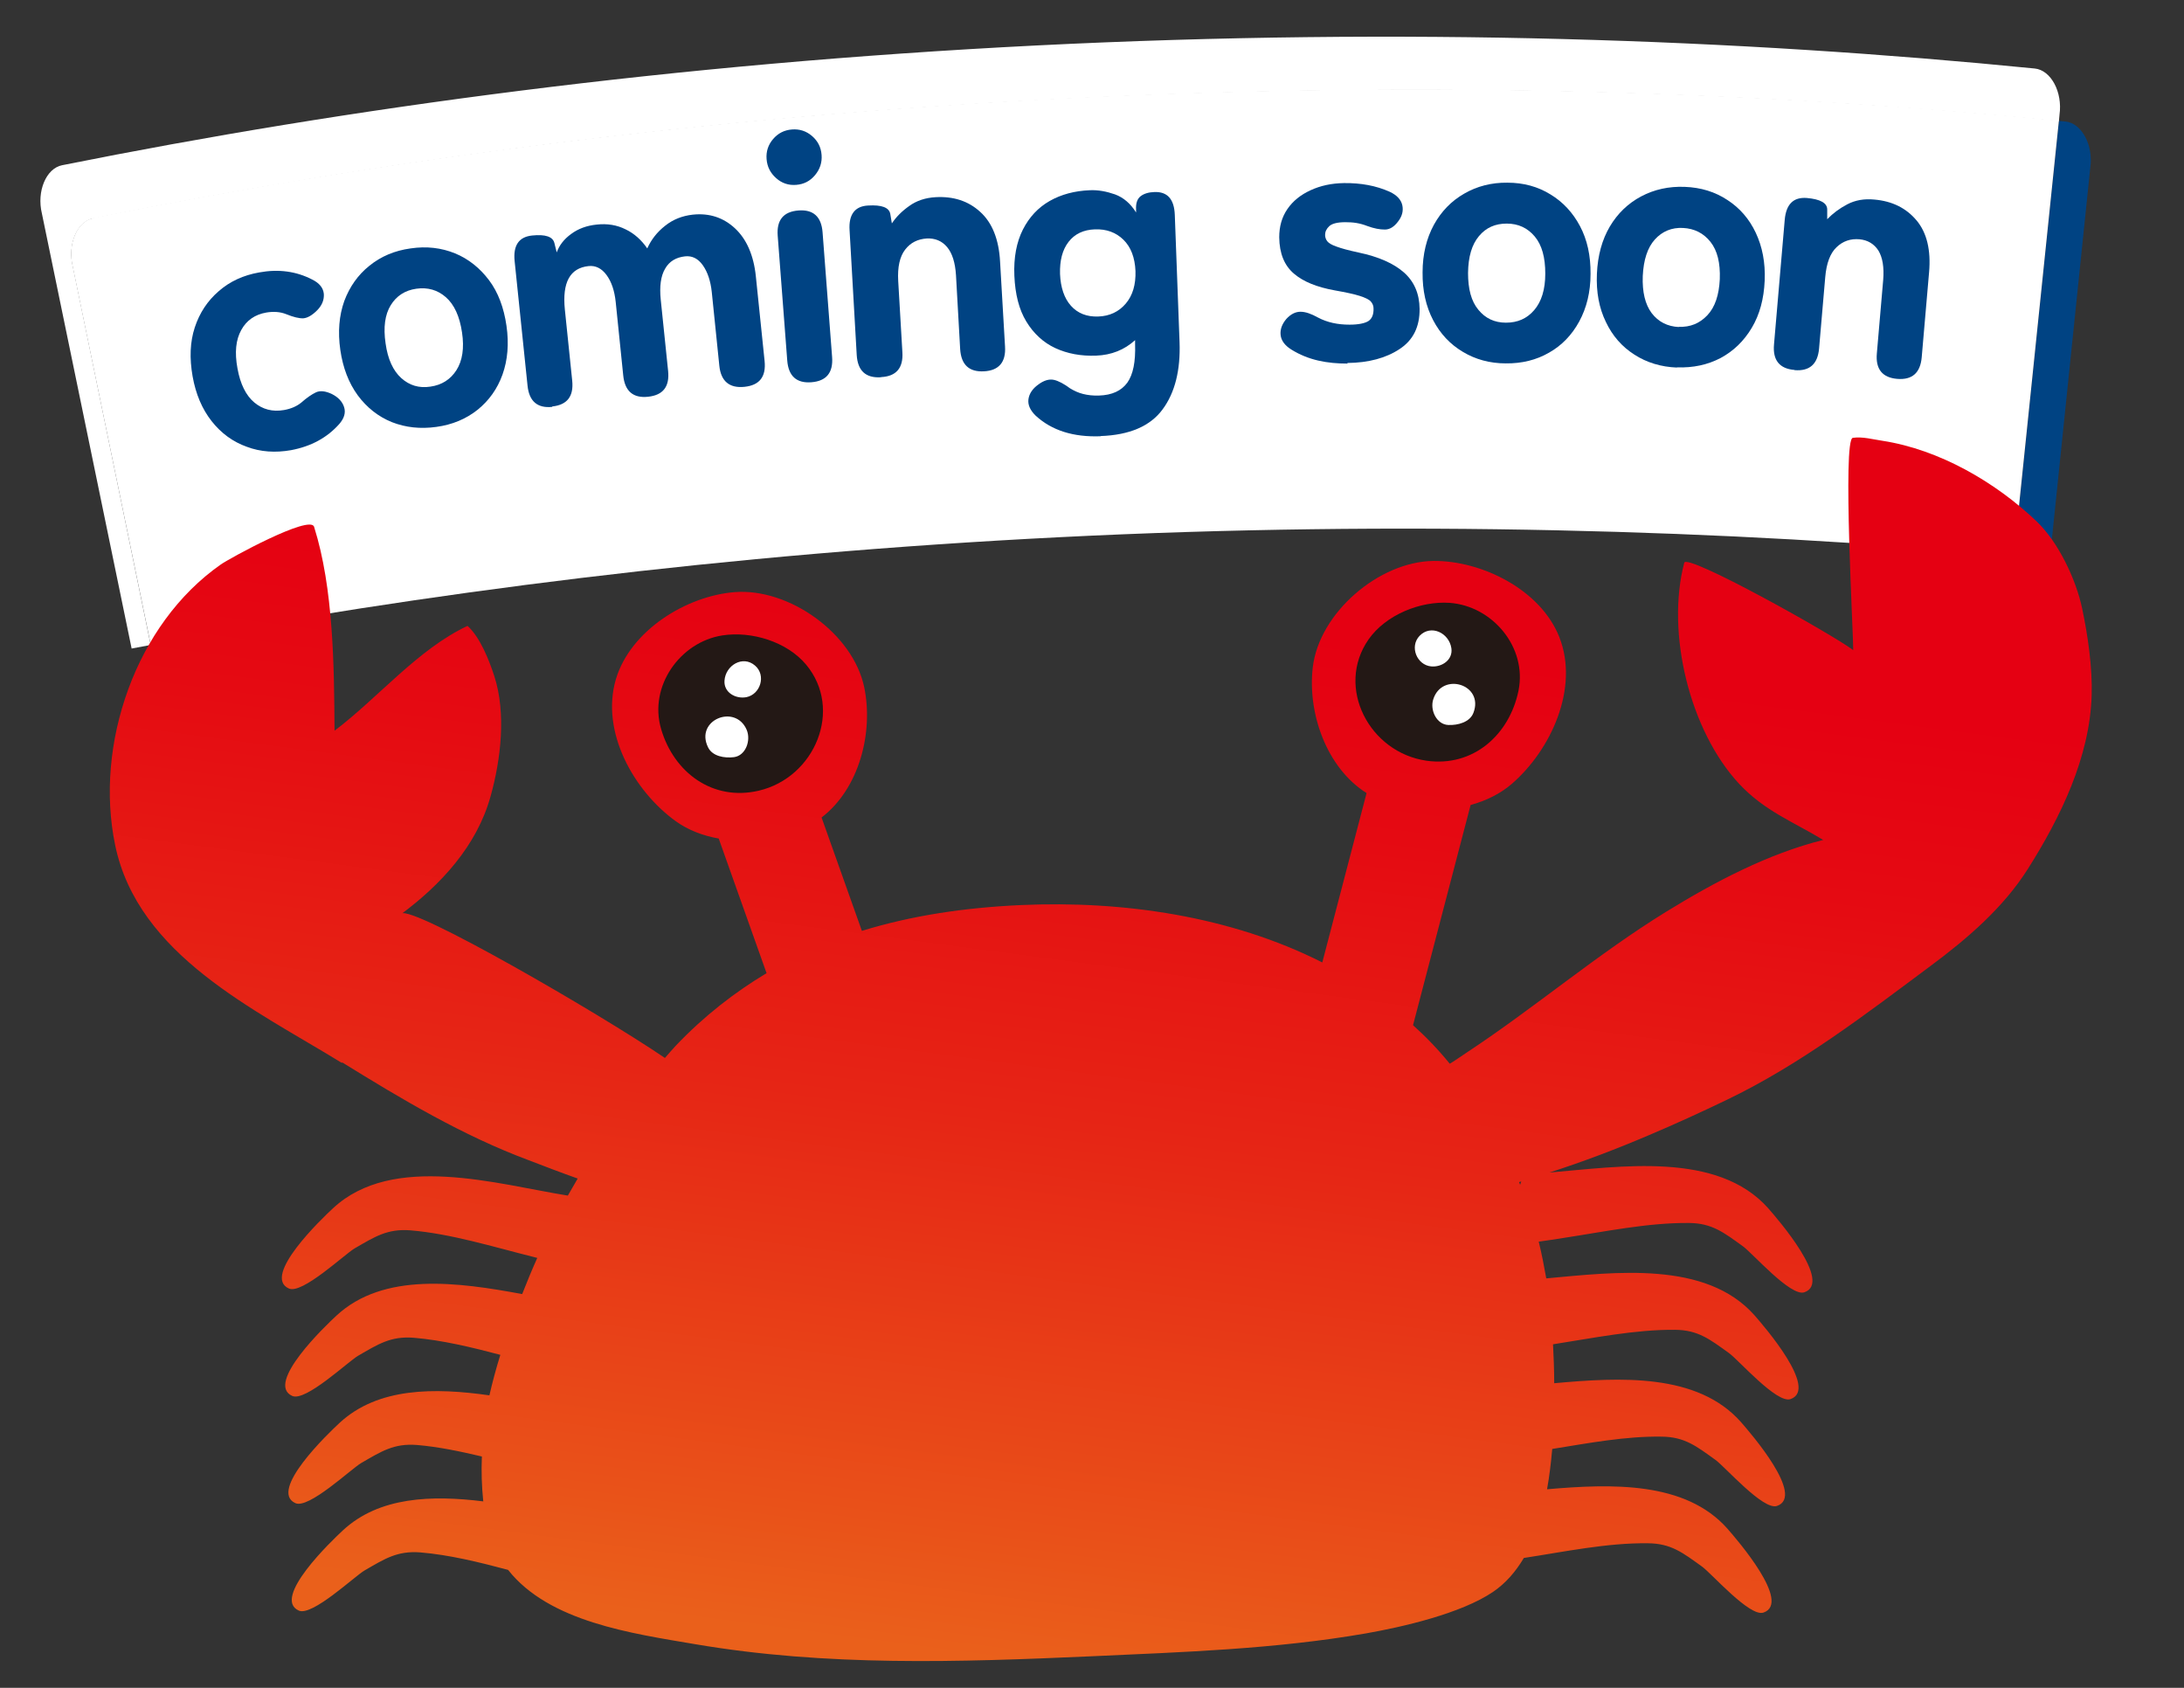
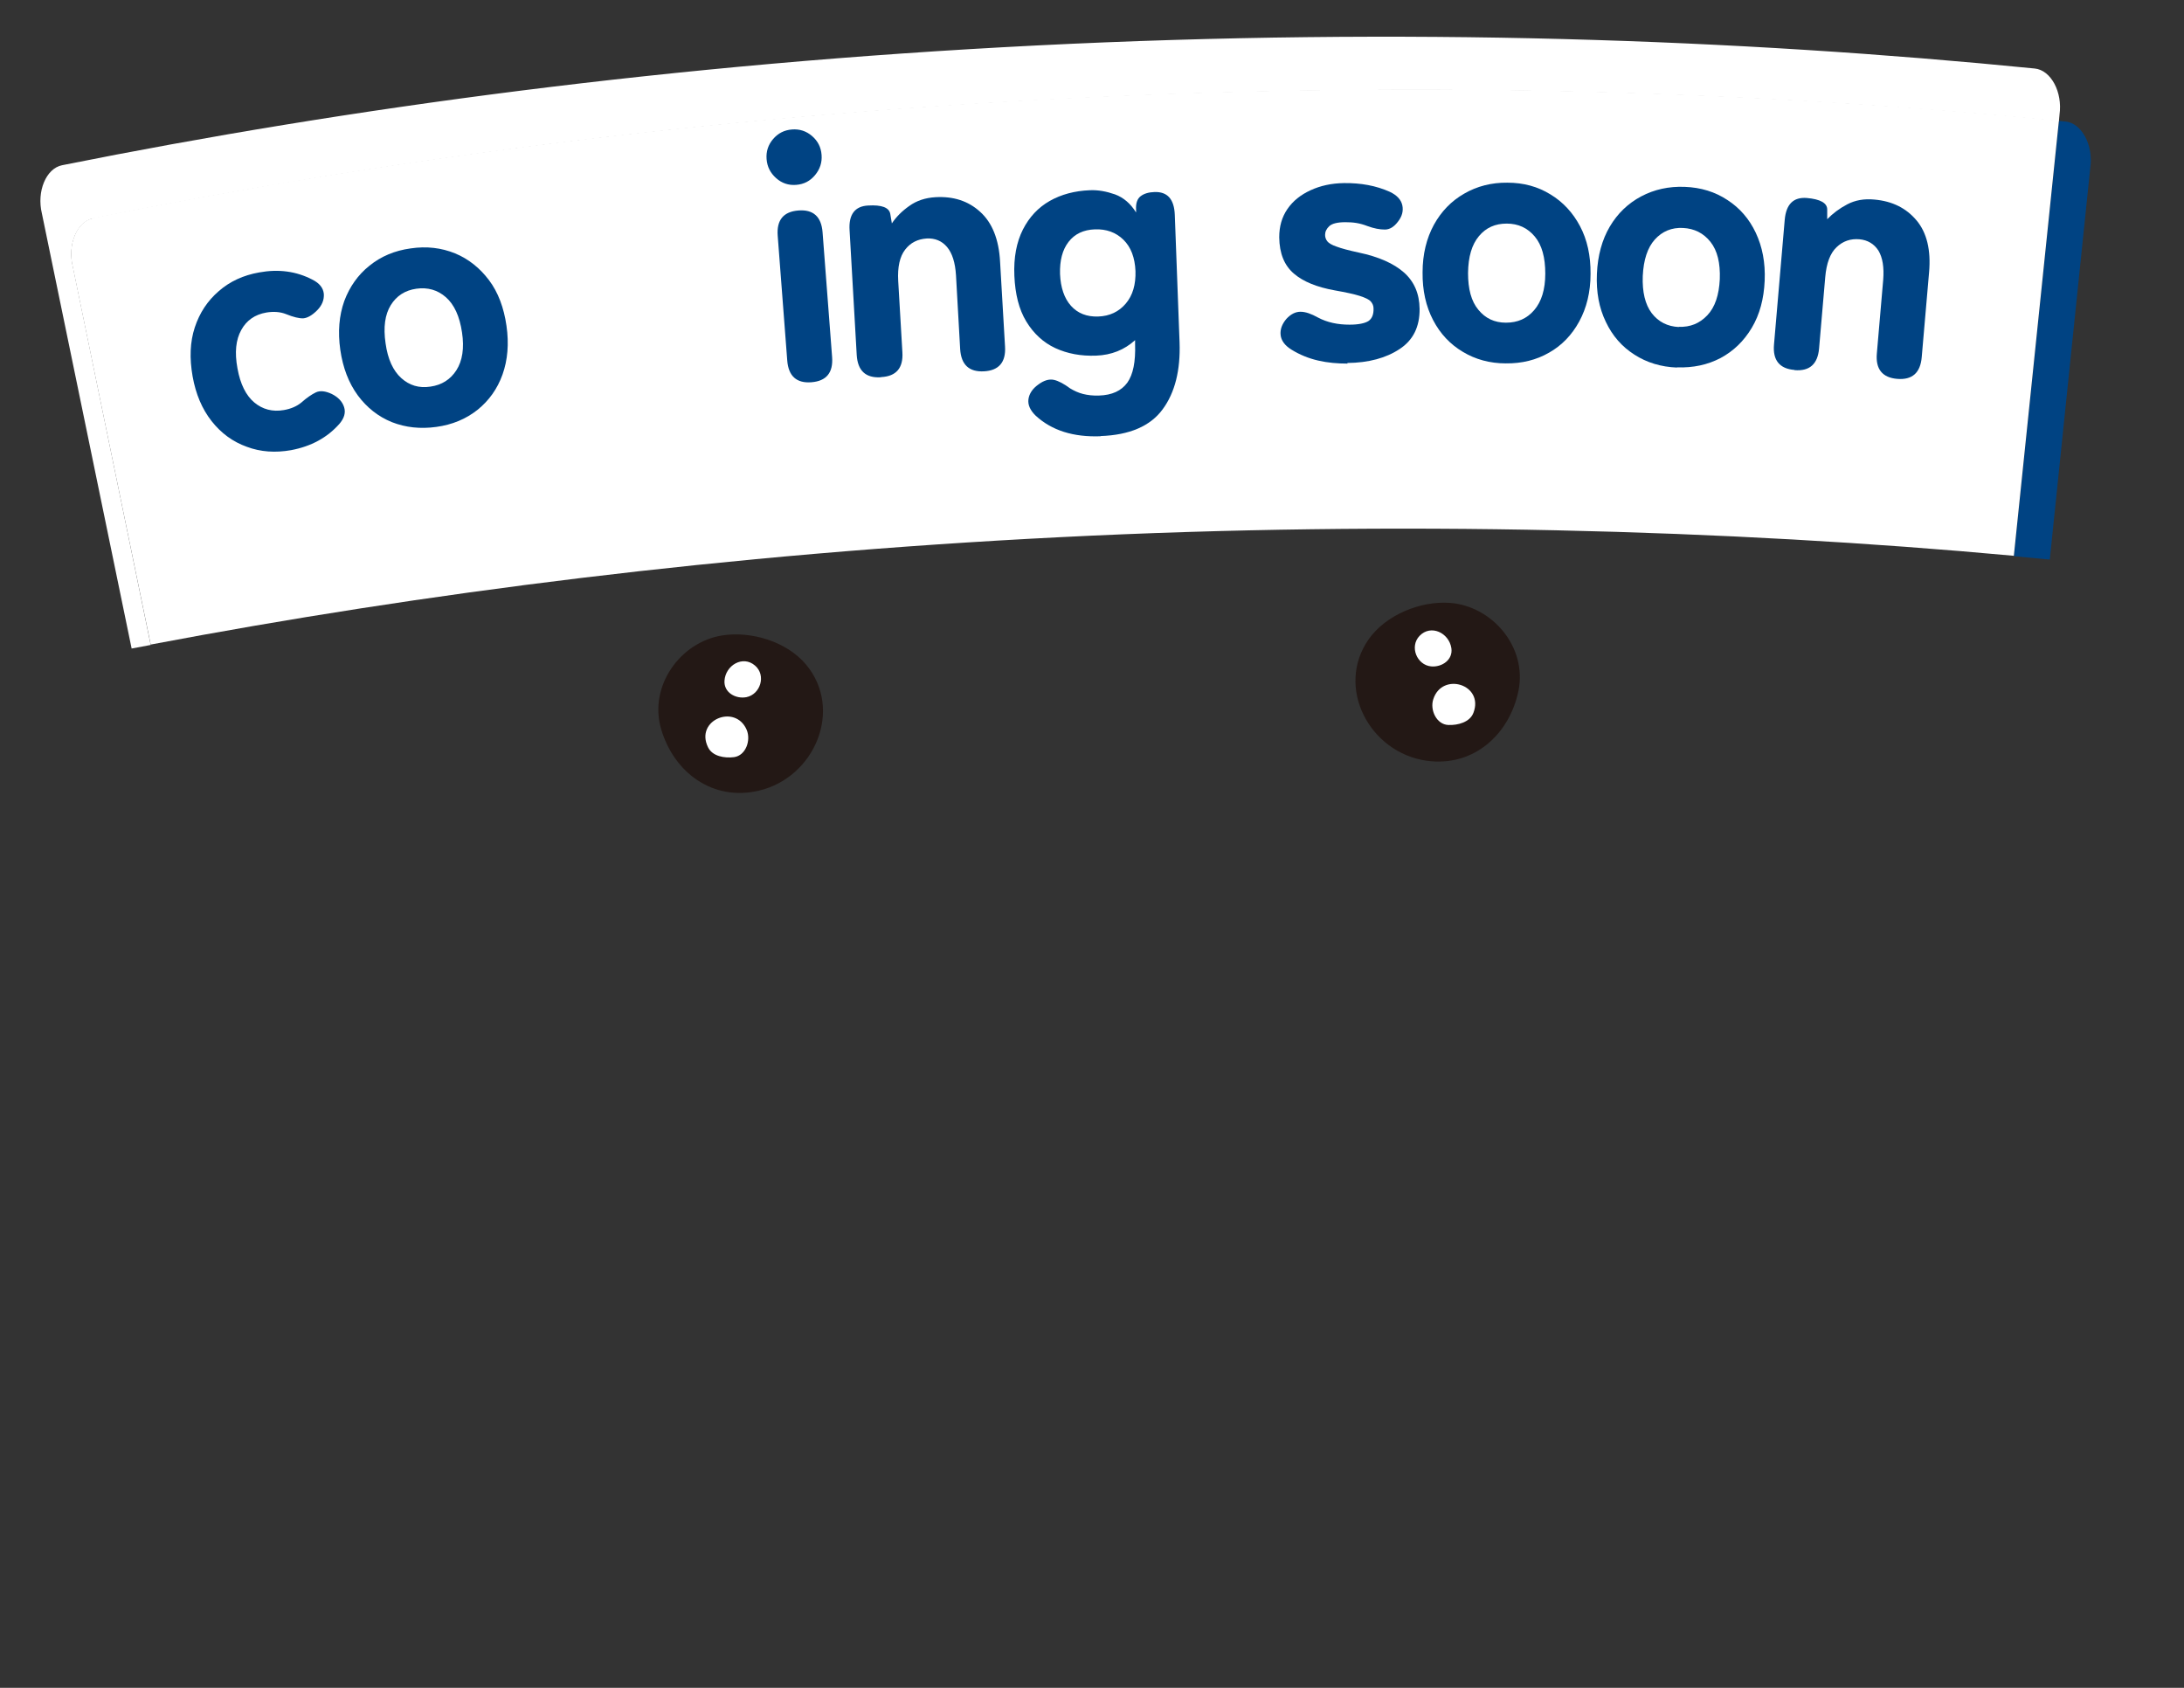
<svg xmlns="http://www.w3.org/2000/svg" id="_レイヤー_1" viewBox="0 0 110 85">
  <rect x="0" y="0" width="110" height="85" fill="#333333" stroke="none" />
  <defs>
    <style>.cls-1{fill:none;}.cls-2{fill:#004383;}.cls-3{fill:#231815;}.cls-4{fill:#fff;}.cls-5{fill:url(#_名称未設定グラデーション_223);}</style>
    <linearGradient id="_名称未設定グラデーション_223" x1="1484.87" y1="189.63" x2="1482.79" y2="242.78" gradientTransform="translate(1551.78 96.36) rotate(-170.21) scale(1 -1)" gradientUnits="userSpaceOnUse">
      <stop offset="0" stop-color="#e50012" />
      <stop offset=".18" stop-color="#e50a12" />
      <stop offset=".49" stop-color="#e62515" />
      <stop offset=".88" stop-color="#e95119" />
      <stop offset="1" stop-color="#ea601b" />
    </linearGradient>
  </defs>
  <path class="cls-2" d="M104.04,6.12c-.11-.01-.23-.02-.34-.03l-2.27,21.92c.61.06,1.21.11,1.81.17l2.04-19.74c.16-1.13-.43-2.24-1.25-2.32Z" />
-   <path class="cls-4" d="M3.67,13.43c-.28-1.11.21-2.27,1.02-2.43,14.42-2.89,30.8-5.12,49.06-6.03,18.44-.93,35.15-.33,49.95,1.13l.03-.33c.16-1.13-.43-2.24-1.25-2.32-14.89-1.48-31.71-2.09-50.29-1.16-18.26.92-34.64,3.14-49.06,6.03-.81.16-1.29,1.32-1.02,2.43l4.52,21.91c.32-.06.64-.12.96-.18L3.67,13.43Z" />
+   <path class="cls-4" d="M3.67,13.43c-.28-1.11.21-2.27,1.02-2.43,14.42-2.89,30.8-5.12,49.06-6.03,18.44-.93,35.15-.33,49.95,1.13l.03-.33c.16-1.13-.43-2.24-1.25-2.32-14.89-1.48-31.71-2.09-50.29-1.16-18.26.92-34.64,3.14-49.06,6.03-.81.16-1.29,1.32-1.02,2.43l4.52,21.91c.32-.06.64-.12.96-.18L3.67,13.43" />
  <path class="cls-4" d="M4.68,10.99c-.81.16-1.29,1.32-1.02,2.43l3.93,19.04c13.62-2.58,28.92-4.56,45.84-5.41s33.68-.38,48,.94l2.27-21.92c-14.81-1.46-31.52-2.05-49.95-1.13-18.26.92-34.64,3.14-49.06,6.03Z" />
-   <path class="cls-5" d="M29.08,59.38c-.16.28-.32.55-.48.83-3.56-.57-8.81-2.17-11.83.64-.55.51-3.6,3.42-2.22,4.04.67.3,2.8-1.72,3.31-2.02,1.02-.59,1.65-1,2.81-.91,2.05.17,4.2.84,6.2,1.34.06.02.13.03.19.05-.27.6-.52,1.21-.76,1.82-3.23-.6-6.98-1.12-9.36,1.09-.55.51-3.6,3.42-2.22,4.04.67.3,2.8-1.72,3.31-2.02,1.02-.59,1.65-1,2.81-.91,1.43.12,2.92.48,4.36.86-.22.71-.4,1.38-.55,2.04-2.75-.39-5.61-.41-7.55,1.39-.55.51-3.6,3.42-2.22,4.04.67.3,2.8-1.72,3.31-2.02,1.02-.59,1.65-1,2.81-.91,1.07.09,2.17.32,3.27.58-.03.74-.01,1.49.07,2.26-2.59-.32-5.24-.24-7.07,1.46-.55.51-3.6,3.42-2.22,4.04.67.3,2.8-1.72,3.31-2.02,1.02-.59,1.65-1,2.81-.91,1.45.12,2.96.49,4.42.88,2.07,2.62,6.23,3.2,9.41,3.74,6.63,1.13,13.27.91,20,.61,4.59-.21,9.24-.36,13.79-1.15,1.83-.32,4.81-1,6.42-2.1.63-.43,1.13-1.01,1.54-1.7,2.03-.31,4.22-.77,6.26-.74,1.16.01,1.75.48,2.71,1.17.48.34,2.41,2.56,3.1,2.32,1.43-.49-1.33-3.67-1.82-4.23-2.12-2.39-5.84-2.26-9.08-1.98.12-.67.2-1.35.26-2.03,1.81-.29,3.71-.65,5.51-.62,1.16.01,1.75.48,2.71,1.17.48.34,2.41,2.56,3.1,2.32,1.43-.49-1.33-3.67-1.82-4.23-2.19-2.47-6.09-2.25-9.4-1.95,0-.71-.03-1.37-.06-1.96,2-.31,4.14-.75,6.15-.73,1.16.01,1.75.48,2.71,1.17.48.34,2.41,2.56,3.1,2.32,1.43-.49-1.33-3.67-1.82-4.23-2.44-2.74-6.98-2.17-10.48-1.85-.11-.62-.23-1.24-.38-1.85.43-.06.86-.12,1.27-.19,2.04-.31,4.24-.77,6.3-.75,1.16.01,1.75.48,2.71,1.17.48.34,2.41,2.56,3.1,2.32,1.43-.49-1.33-3.67-1.82-4.23-2.56-2.88-7.45-2.1-11.02-1.8,1.68-.54,3.34-1.17,4.96-1.86,1.35-.57,2.68-1.18,3.97-1.8,3.71-1.78,7.01-4.32,10.3-6.77,1.83-1.36,3.63-2.91,4.86-4.85,1.64-2.59,3.13-5.63,3.22-8.76.04-1.4-.19-3-.48-4.37-.31-1.47-1.2-3.34-2.29-4.38-2.07-1.98-4.91-3.62-7.76-4.06-.48-.07-1.01-.22-1.5-.15-.53.08.04,10.11.02,10.69-1.11-.83-8.38-4.89-8.51-4.4-.93,3.54.28,8.46,2.76,11.13,1.28,1.37,2.7,1.9,4.24,2.83-2.79.7-5.46,2.11-7.9,3.61-3.49,2.15-6.62,4.83-10.03,7.08-.06.04-.87.59-.88.58-.57-.7-1.19-1.35-1.85-1.94l2.9-11.09c.77-.21,1.49-.56,2.07-1.06,1.97-1.7,3.41-4.82,2.4-7.39-.94-2.39-3.9-3.86-6.34-3.84-2.74.03-5.76,2.61-6.08,5.36-.27,2.3.69,5.06,2.71,6.33l-2.23,8.53c-4.6-2.33-10.04-3.12-15.17-2.89-2.86.13-5.52.53-8.02,1.3l-2.03-5.71c1.9-1.45,2.62-4.29,2.15-6.55-.56-2.71-3.78-5.01-6.52-4.8-2.44.19-5.26,1.93-5.99,4.39-.78,2.65.91,5.63,3.02,7.15.63.45,1.37.73,2.16.87l2.41,6.78c-1.6.96-3.13,2.14-4.57,3.65-.19.2-.37.42-.55.62-3.31-2.25-12.71-7.69-13.28-7.27,2.01-1.49,3.81-3.44,4.5-5.91.52-1.86.79-4.18.19-6.04-.27-.83-.71-1.95-1.35-2.54-2.51,1.18-4.51,3.63-6.7,5.28-.02-3.24-.05-7.17-1.03-10.27-.2-.63-4.28,1.6-4.7,1.9-4.29,3-6.36,9.04-5.31,14.1,1.15,5.56,7.07,8.29,11.42,10.97,3.01,1.86,6.07,3.69,9.4,4.93.76.29,1.61.62,2.46.92ZM20.2,46.04c2.01-1.49,3.81-3.44,4.5-5.91.52-1.86.79-4.18.19-6.04-.27-.83-.71-1.95-1.35-2.54-2.51,1.18-4.51,3.63-6.7,5.28-.02-3.24-.05-7.17-1.03-10.27-.2-.63-4.28,1.6-4.7,1.9-4.29,3-6.36,9.04-5.31,14.1,1.15,5.56,7.07,8.29,11.42,10.97M76.56,59.66s-.03-.09-.05-.13c.04-.01.07-.02.11-.03l-.06.17Z" />
  <path class="cls-3" d="M40.6,33.47c1.88,2.25.45,5.69-2.39,6.35-2.32.54-4.27-.92-4.91-3.1-.64-2.16.96-4.39,3.08-4.72,1.46-.23,3.25.31,4.22,1.47Z" />
  <path class="cls-4" d="M38.03,33.52c.57.49.27,1.45-.44,1.59-.53.1-1.14-.23-1.1-.83.05-.77.92-1.3,1.54-.76Z" />
  <path class="cls-4" d="M37.61,36.76c.22.53-.05,1.29-.64,1.37-.48.06-1.09-.04-1.31-.5-.67-1.37,1.38-2.21,1.95-.87Z" />
  <path class="cls-3" d="M68.93,32.2c-1.68,2.41.04,5.7,2.92,6.11,2.35.33,4.17-1.3,4.63-3.52.45-2.21-1.33-4.28-3.47-4.43-1.47-.1-3.21.6-4.08,1.84Z" />
  <path class="cls-4" d="M71.5,32.02c-.52.54-.14,1.47.58,1.54.54.05,1.11-.33,1.02-.92-.12-.77-1.03-1.21-1.6-.62Z" />
  <path class="cls-4" d="M72.19,35.21c-.18.54.16,1.28.76,1.3.48.02,1.08-.14,1.26-.61.55-1.43-1.57-2.08-2.02-.69Z" />
  <path class="cls-1" d="M4.95,24.51s16.85-4.61,46.9-5.91c31.12-1.34,41.31.26,50.43,1.2" />
  <path class="cls-2" d="M14.66,22.67c-.79.14-1.54.09-2.23-.17-.7-.25-1.29-.68-1.77-1.29s-.8-1.36-.96-2.26c-.16-.91-.13-1.73.11-2.46.24-.73.64-1.34,1.21-1.83.56-.49,1.24-.8,2.03-.94.98-.18,1.87-.06,2.68.36.36.18.55.42.58.72.02.3-.09.58-.34.83-.25.25-.48.38-.69.4-.21.01-.5-.06-.87-.21-.3-.12-.64-.14-1-.08-.57.1-.99.39-1.26.88s-.34,1.12-.19,1.93c.14.79.43,1.37.85,1.72s.92.48,1.49.38c.35-.06.65-.19.88-.38.27-.24.52-.41.73-.51s.48-.07.8.08c.32.16.53.38.62.66s.01.56-.24.85c-.61.69-1.42,1.13-2.43,1.32Z" />
  <path class="cls-2" d="M21.97,21.5c-.8.11-1.54.03-2.23-.24-.69-.28-1.26-.73-1.72-1.35-.46-.63-.75-1.39-.88-2.29-.13-.91-.06-1.73.2-2.46.27-.72.69-1.32,1.27-1.78.58-.47,1.27-.76,2.07-.87.81-.12,1.55-.03,2.24.25.68.28,1.25.74,1.71,1.35s.75,1.39.88,2.3c.13.9.06,1.72-.2,2.45s-.69,1.32-1.26,1.78c-.58.46-1.27.75-2.08.86ZM21.68,19.47c.57-.08,1.01-.36,1.31-.83.3-.47.4-1.11.28-1.9-.12-.81-.39-1.4-.81-1.77-.42-.37-.92-.51-1.49-.43-.57.08-1,.36-1.29.83-.29.47-.38,1.11-.26,1.92.11.8.38,1.38.79,1.75.41.37.9.52,1.47.43Z" />
-   <path class="cls-2" d="M27.82,20.49c-.75.08-1.17-.28-1.25-1.07l-.65-6.27c-.08-.79.21-1.22.88-1.29s1.04.06,1.12.37l.12.48c.13-.36.37-.67.73-.93.35-.26.78-.42,1.28-.47.54-.06,1.02.02,1.46.24.44.21.8.54,1.09.96.2-.44.49-.82.9-1.14.4-.32.86-.5,1.39-.56.84-.09,1.55.15,2.13.69s.94,1.35,1.05,2.42l.44,4.26c.08.79-.25,1.22-1.01,1.3-.76.08-1.19-.28-1.27-1.06l-.38-3.71c-.06-.56-.21-1.01-.45-1.35-.24-.34-.54-.49-.9-.45-.45.05-.79.25-1,.62-.22.37-.29.89-.22,1.57l.37,3.58c.08.79-.25,1.22-1.01,1.3-.75.08-1.17-.28-1.25-1.07l-.38-3.71c-.06-.56-.21-1.01-.46-1.35-.25-.34-.56-.49-.91-.45-.93.1-1.33.82-1.19,2.19l.37,3.58c.08.79-.25,1.22-1.01,1.3Z" />
  <path class="cls-2" d="M40.1,9.31c-.38.03-.72-.08-1.01-.34s-.45-.57-.48-.96c-.03-.38.08-.72.33-1.01.25-.29.56-.45.95-.48.38-.03.72.08,1.01.33.29.25.45.56.48.95.03.38-.08.72-.33,1.02-.25.3-.56.46-.95.49ZM40.87,19.25c-.75.06-1.16-.31-1.22-1.1l-.48-6.28c-.06-.79.29-1.21,1.04-1.27.75-.06,1.16.31,1.22,1.1l.48,6.28c.06.79-.29,1.21-1.04,1.27Z" />
  <path class="cls-2" d="M44.35,19c-.75.04-1.15-.33-1.2-1.12l-.36-6.29c-.05-.79.27-1.21.94-1.24.68-.04,1.05.1,1.11.42l.08.48c.22-.33.51-.62.88-.88.36-.26.8-.41,1.32-.44.9-.05,1.65.19,2.25.74.6.54.94,1.38,1,2.5l.25,4.28c.05.79-.31,1.21-1.06,1.25-.75.04-1.15-.33-1.2-1.12l-.21-3.72c-.04-.64-.19-1.11-.45-1.42-.26-.31-.61-.45-1.02-.43-.46.03-.82.21-1.09.56-.27.35-.39.87-.35,1.58l.21,3.59c.05.79-.31,1.21-1.06,1.25Z" />
  <path class="cls-2" d="M55.43,21.97c-1.37.05-2.45-.29-3.26-1.03-.29-.28-.41-.56-.37-.84.04-.28.21-.53.49-.73.29-.22.56-.29.79-.24s.51.2.82.43c.2.12.41.22.65.28.24.06.5.09.8.08.66-.02,1.13-.24,1.43-.65.29-.41.42-1.05.39-1.94v-.2c-.54.49-1.19.75-1.96.78s-1.45-.1-2.06-.38c-.6-.28-1.09-.73-1.46-1.34s-.56-1.38-.6-2.3.11-1.7.43-2.33c.32-.63.77-1.11,1.35-1.44.58-.33,1.26-.51,2.02-.54.42-.02.84.06,1.27.21.43.16.78.46,1.06.91v-.14c-.02-.32.06-.55.23-.68.17-.13.4-.2.7-.21.65-.02.99.36,1.02,1.15l.24,6.42c.05,1.4-.23,2.53-.85,3.37-.62.85-1.67,1.3-3.13,1.35ZM55.31,15.94c.58-.02,1.04-.24,1.39-.65.35-.41.51-.96.49-1.64-.03-.68-.23-1.21-.61-1.58-.38-.37-.86-.54-1.43-.52-.58.02-1.02.23-1.33.63-.31.4-.45.94-.43,1.62.03.68.21,1.22.55,1.6.34.38.8.56,1.37.54Z" />
  <path class="cls-2" d="M67.87,18.31c-.5,0-.99-.04-1.47-.15-.48-.11-.93-.29-1.35-.55-.34-.21-.52-.46-.55-.74s.07-.55.29-.81c.22-.24.46-.36.71-.36.25,0,.54.1.88.29.47.25,1,.36,1.59.36.46,0,.77-.07.95-.18.18-.12.27-.33.26-.64,0-.13-.05-.25-.14-.35-.09-.1-.28-.19-.56-.28-.28-.09-.71-.18-1.27-.28-.88-.16-1.56-.43-2.04-.84s-.73-1.01-.74-1.83c0-.54.13-1.01.41-1.42.28-.41.67-.72,1.17-.95s1.05-.35,1.68-.36c.85-.01,1.62.13,2.31.44.36.17.57.4.63.68.06.28-.01.55-.21.81-.2.27-.42.41-.67.41-.25,0-.54-.05-.89-.18-.18-.07-.36-.12-.54-.15-.18-.03-.37-.04-.56-.04-.4,0-.67.07-.81.2s-.21.28-.21.44c0,.12.04.23.11.32.07.09.23.19.47.27.24.09.61.19,1.12.3,1,.21,1.76.55,2.27,1,.52.46.78,1.07.79,1.83.01.9-.32,1.58-1.01,2.03-.68.45-1.56.69-2.63.7Z" />
  <path class="cls-2" d="M75.84,18.3c-.8,0-1.53-.2-2.16-.58-.64-.38-1.14-.91-1.5-1.6-.36-.69-.54-1.49-.53-2.4,0-.92.2-1.72.57-2.4.37-.67.88-1.2,1.53-1.57.64-.37,1.37-.56,2.17-.55.82,0,1.54.2,2.17.59.63.38,1.13.92,1.49,1.6.36.68.54,1.48.53,2.41,0,.91-.2,1.71-.57,2.39-.37.68-.88,1.21-1.52,1.57-.64.37-1.37.55-2.18.54ZM75.85,16.25c.58,0,1.05-.2,1.42-.63s.56-1.04.56-1.84c0-.82-.17-1.44-.53-1.87-.36-.43-.83-.65-1.41-.65s-1.04.2-1.4.63-.54,1.04-.55,1.86c0,.8.16,1.42.52,1.85.35.43.81.65,1.39.65Z" />
  <path class="cls-2" d="M84.46,18.51c-.8-.03-1.52-.25-2.14-.65-.63-.4-1.11-.95-1.44-1.65-.34-.7-.49-1.5-.45-2.42.04-.92.26-1.72.65-2.38.39-.66.92-1.17,1.58-1.52s1.39-.51,2.19-.48c.82.03,1.53.25,2.15.66.62.4,1.1.95,1.43,1.65s.49,1.5.45,2.42c-.04.91-.25,1.7-.65,2.37-.4.67-.92,1.17-1.57,1.52-.65.34-1.38.5-2.2.47ZM84.55,16.46c.58.02,1.05-.17,1.44-.58s.59-1.02.63-1.82c.03-.81-.12-1.44-.47-1.88-.35-.44-.81-.67-1.38-.7s-1.05.17-1.42.58-.57,1.02-.61,1.84c-.03.8.12,1.43.45,1.87.34.44.79.67,1.37.7Z" />
  <path class="cls-2" d="M90.38,18.63c-.75-.06-1.1-.49-1.03-1.28l.54-6.28c.07-.79.44-1.15,1.11-1.1.68.06,1.03.25,1.03.58v.49c.28-.29.61-.54,1.01-.75.4-.21.85-.29,1.37-.24.9.08,1.6.43,2.12,1.05.52.62.73,1.5.63,2.62l-.37,4.27c-.07.79-.48,1.15-1.23,1.09-.75-.06-1.1-.49-1.03-1.28l.32-3.71c.05-.63-.03-1.12-.24-1.47-.22-.34-.54-.53-.95-.57-.45-.04-.84.09-1.16.4-.32.3-.51.81-.57,1.51l-.31,3.59c-.07.79-.48,1.15-1.23,1.09Z" />
</svg>